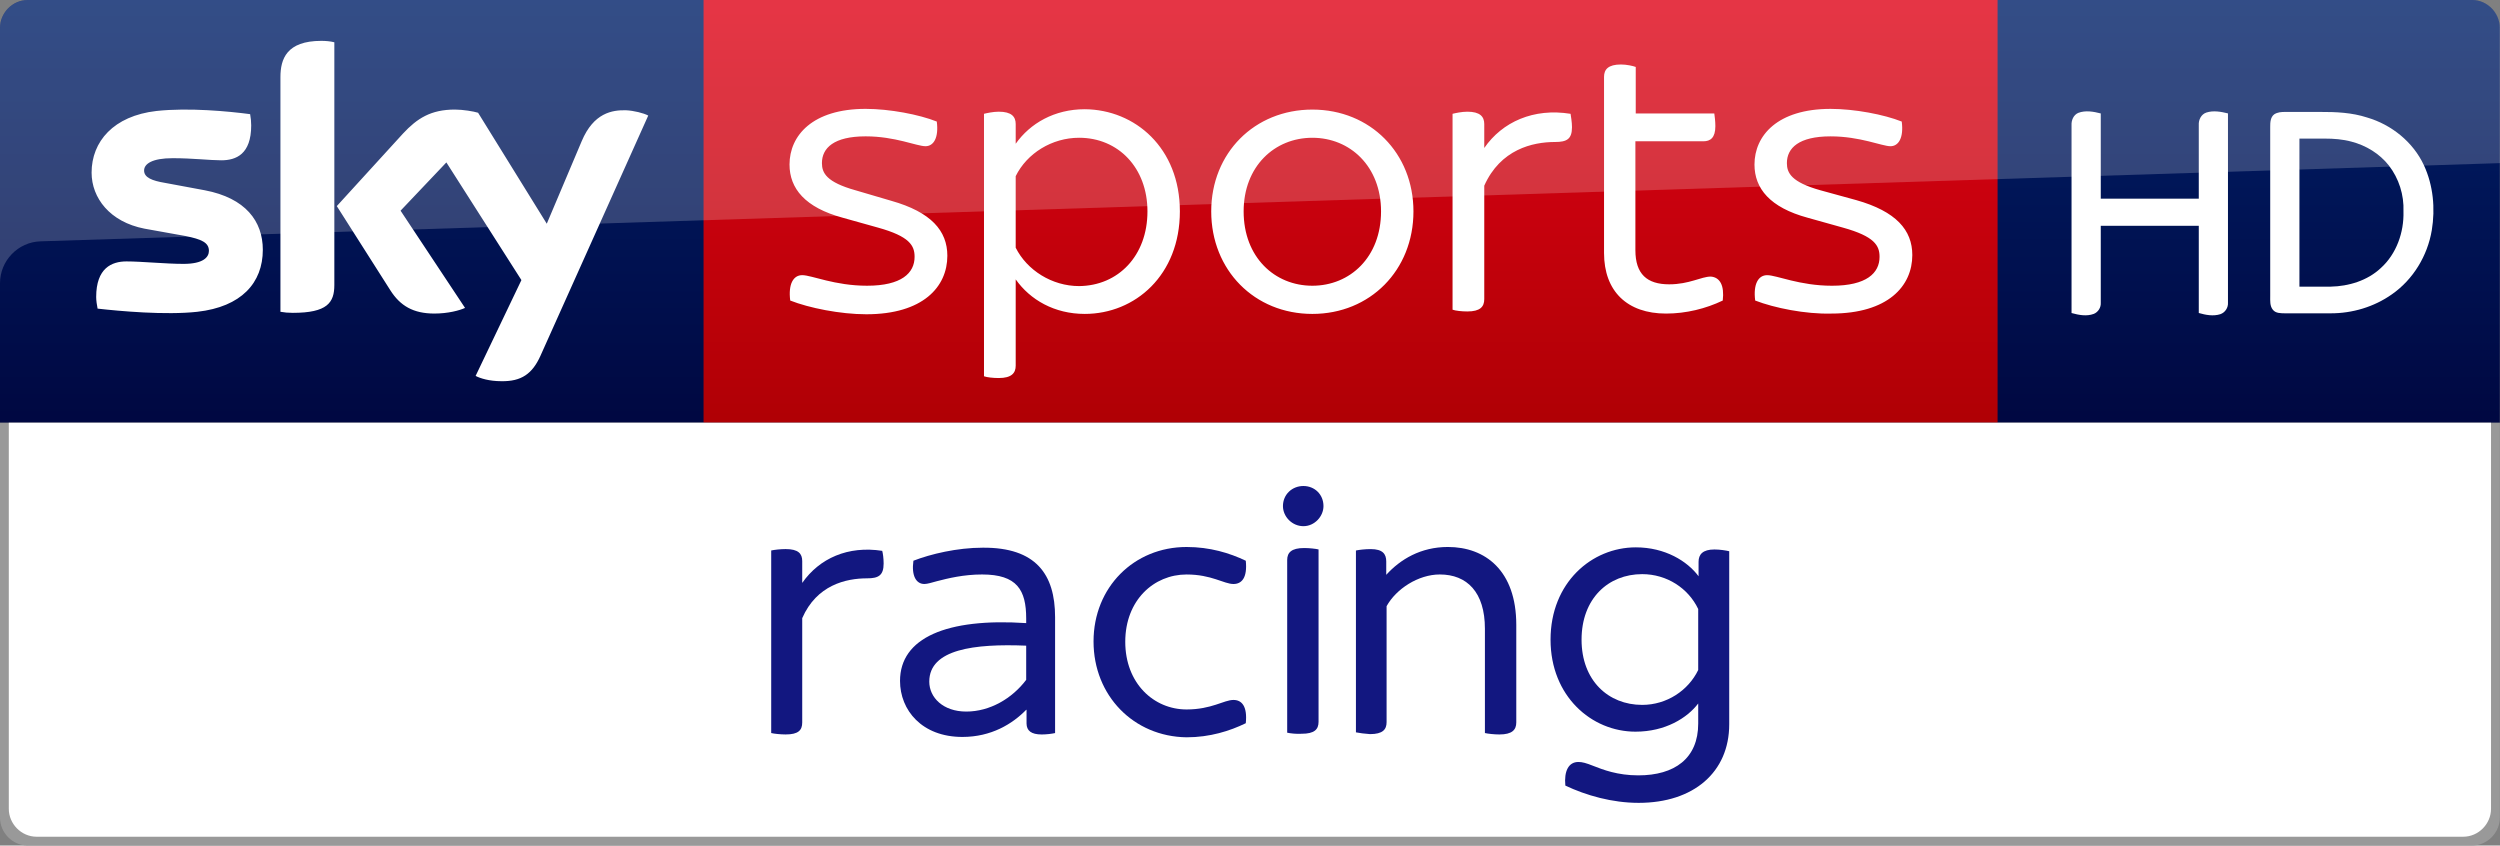
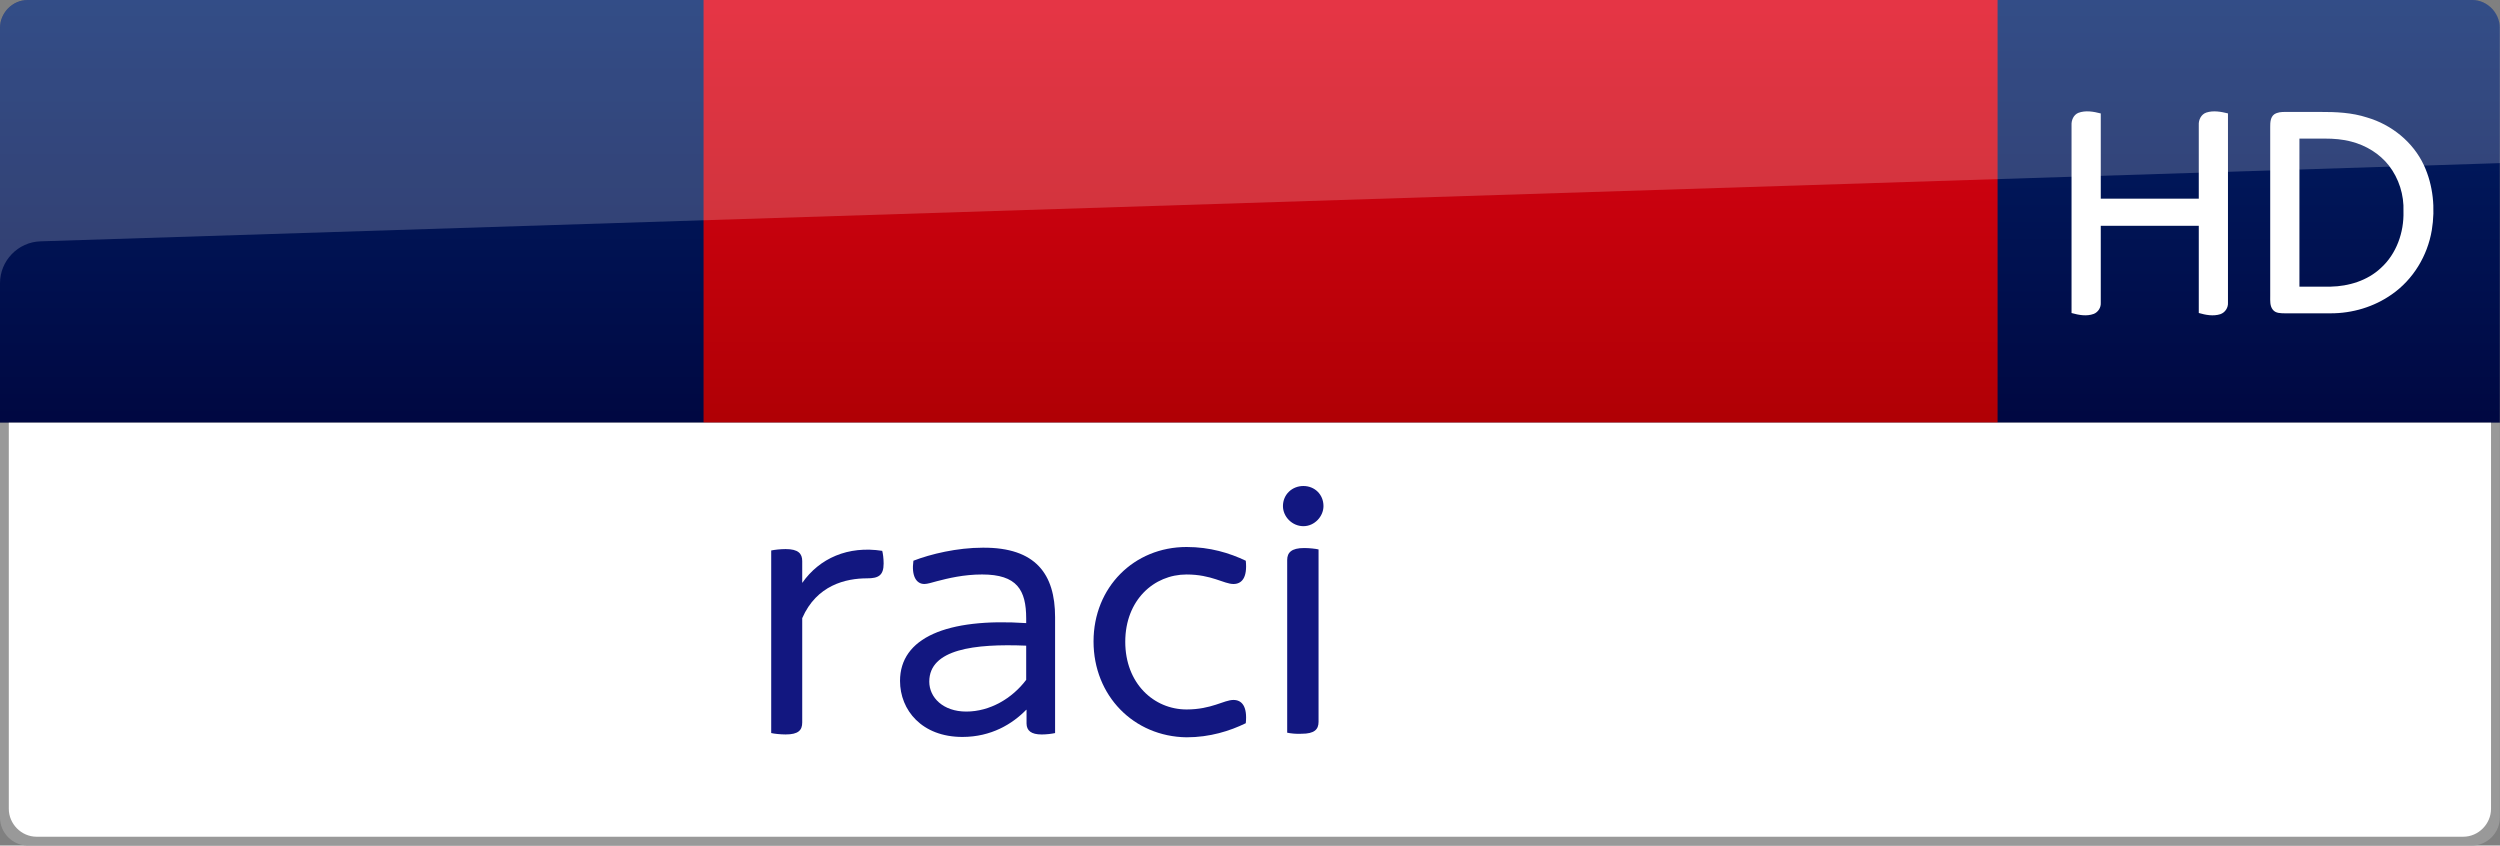
<svg xmlns="http://www.w3.org/2000/svg" id="svg30" width="709.61" height="240" version="1.1" viewBox="0 0 709.61 240">
  <rect x="0" y="0" width="709.61" height="240" fill="#808080" stroke="none" />
  <defs id="defs34">
    <linearGradient id="a" x1="-8599.2" x2="-8599.2" y1="-4719.4" y2="-4553.6" gradientTransform="rotate(180 -4107.9 -2290.4)" gradientUnits="userSpaceOnUse">
      <stop id="stop10" stop-color="#a80002" offset="0" />
      <stop id="stop12" stop-color="#ea021a" offset="1" />
    </linearGradient>
    <linearGradient id="linearGradient4552" x1="99.851" x2="99.851" y1="138.67" y2="-27.096" gradientTransform="matrix(-1 0 0 1 709.56 0)" gradientUnits="userSpaceOnUse">
      <stop id="stop19-4" stop-color="#00043b" offset="0" />
      <stop id="stop21" stop-color="#002672" offset="1" />
    </linearGradient>
  </defs>
  <path id="path24-6-6" d="m7.9 0c-4.4 0-7.9 3.7-7.9 7.9v112.1h709.56v-112.1c2e-5 -4.2-3.5-7.9-7.9-7.9z" fill="url(#linearGradient4552)" />
  <g id="#ffffffff" transform="matrix(.48 0 0 .48 567 0)" fill="#fff">
    <path id="path7" d="m47.72 66.75c4.27-1.63 9.01-0.77 13.3 0.33v50.41h57.96v-43.52c-0.2-3.08 1.41-6.38 4.46-7.41 4.18-1.36 8.64-0.52 12.8 0.5v111.94c0.19 2.95-1.68 5.81-4.48 6.78-4.19 1.35-8.66 0.5-12.78-0.69v-51.58h-57.96v45.56c0.17 2.76-1.52 5.48-4.09 6.53-4.28 1.62-8.94 0.68-13.19-0.49v-111.08c-0.16-2.92 1.16-6.08 3.98-7.28z" />
    <path id="path9" d="m163.6 67.6c1.935-1.25 4.183-1.423 6.447-1.407h20.664c9.42-0.029 18.815 0.355 27.86 3.307 14.45 4.25 27.14 14.48 33.54 28.21 5.52 11.92 6.78 25.54 4.66 38.43-2.52 15.09-11.04 29.21-23.67 37.96-10.48 7.39-23.33 11.21-36.12 11.18h-27.04c-2.47-0.06-5.46 0.05-7.15-2.1-1.87-2.29-1.55-5.41-1.57-8.16v-100.06c-0.01-2.57 0.12-5.67 2.38-7.36m14.9 14.359v87.541h18.52c10.64-0.21 21.64-3.56 29.54-10.93 9.32-8.38 13.81-21.17 13.46-33.53 0.39-9.74-2.69-19.54-8.69-27.24-5.52-7-13.5-11.82-22.09-14.05-5.145-1.391-10.41-1.79-15.703-1.79z" />
  </g>
  <path id="path15" d="m199.7 0h367.3v120h-367.3z" fill="url(#a)" />
-   <path id="path24" d="m135 106.7c1.3 0.7 3.9 1.5 7.3 1.5 5.7 0.1 8.8-2.1 11.1-7.2l30.6-68.2c-1.3-0.7-4.1-1.4-6.3-1.5-3.9-0.1-9.2 0.7-12.6 8.8l-9.9 23.4-19.5-31.5c-1.3-0.4-4.3-0.9-6.6-0.9-6.8 0-10.7 2.5-14.7 6.8l-18.8 20.6 15.2 23.9c2.8 4.4 6.5 6.6 12.5 6.6 3.9 0 7.2-0.9 8.7-1.6l-18.3-27.6 13-13.7 21.3 33.4zm-40.1-25.8c0 5-2 7.9-11.8 7.9-1.3 0-2.4-0.1-3.5-0.3v-66.6c0-5.1 1.7-10.3 11.6-10.3 1.2 0 2.5 0.1 3.7 0.4zm-20.3-10c0 9.4-6.1 16.2-18.6 17.6-9 1-22.1-0.2-28.3-0.9-0.2-1-0.4-2.3-0.4-3.3 0-8.2 4.4-10.1 8.6-10.1 4.3 0 11.1 0.7 16.2 0.7 5.6 0 7.2-1.9 7.2-3.7 0-2.4-2.2-3.3-6.6-4.2l-11.7-2.1c-9.8-1.9-15-8.7-15-15.9 0-8.8 6.2-16.1 18.4-17.5 9.2-1 20.5 0.1 26.6 0.9 0.2 1.1 0.3 2.1 0.3 3.2 0 8.2-4.3 9.9-8.5 9.9-3.2 0-8.1-0.6-13.8-0.6-5.8 0-8.1 1.6-8.1 3.5 0 2 2.3 2.9 5.9 3.5l11.3 2.1c11.6 2.2 16.5 8.8 16.5 16.9m149.7 14.4c-0.6-4.7 0.9-7.2 3.4-7.2 2.7 0 9.2 3 18.4 3 9.8 0 13.5-3.6 13.5-8.2 0-3.2-1.4-5.8-10.4-8.3l-10-2.8c-10.7-2.9-15.1-8.3-15.1-15.1 0-8.2 6.5-15.8 21.6-15.8 6.8 0 15.2 1.6 20.2 3.6 0.6 4.6-0.9 7-3.2 7-2.5 0-8.6-2.8-17-2.8-9 0-12.4 3.3-12.4 7.6 0 2.8 1.3 5.4 9.5 7.7l10.2 3c11.3 3.2 15.9 8.5 15.9 15.6 0 8.8-6.9 16.6-23 16.6-7.4 0-16.3-1.8-21.6-3.9m110.6-25.3c0 18.1-12.7 29.1-27 29.1-8.6 0-15.5-4-19.6-9.8v24.5c0 2.1-1.2 3.5-4.8 3.5-1.6 0-3.4-0.2-4.2-0.5v-74.5c0.8-0.2 2.6-0.6 4.2-0.6 3.6 0 4.8 1.4 4.8 3.5v5.6c4.1-5.8 11-9.8 19.6-9.8 14.3 0.1 27 11 27 29m-9.2 0c0-12.4-8.3-20.9-19.4-20.9-7.7 0-14.8 4.4-18 10.9v20.3c3.2 6.4 10.3 10.9 18 10.9 11.1-0.1 19.4-8.6 19.4-21.2m18.1 0c0-16.6 12.3-28.9 28.7-28.9 16.5 0 28.7 12.4 28.7 28.9 0 16.7-12.3 29.1-28.7 29.1s-28.7-12.4-28.7-29.1m48.2 0c0-12.8-8.8-20.9-19.5-20.9s-19.5 8.1-19.5 20.9c0 13 8.8 21.1 19.5 21.1s19.5-8.1 19.5-21.1m54.2-23.9c0 3.4-1.5 4.2-4.8 4.2-6.4 0-15.5 2.1-20.1 12.4v32.2c0 2.2-1.2 3.5-4.8 3.5-1.6 0-3.4-0.2-4.2-0.5v-55.6c0.8-0.2 2.6-0.6 4.2-0.6 3.6 0 4.8 1.4 4.8 3.5v6.8c5.1-7.4 14-11.4 24.5-9.7 0.1 0.7 0.4 2.4 0.4 3.8m52 49.2c-0.6-4.7 0.9-7.2 3.4-7.2 2.7 0 9.2 3 18.4 3 9.8 0 13.5-3.6 13.5-8.2 0-3.2-1.4-5.8-10.4-8.3l-10-2.8c-10.7-2.9-15.1-8.3-15.1-15.1 0-8.2 6.5-15.8 21.6-15.8 6.8 0 15.2 1.6 20.2 3.6 0.6 4.6-0.9 7-3.2 7-2.4 0-8.6-2.8-17-2.8-9 0-12.4 3.3-12.4 7.6 0 2.8 1.3 5.4 9.5 7.7l10.2 2.8c11.3 3.2 15.9 8.5 15.9 15.6 0 8.8-6.9 16.6-23 16.6-7.3 0.2-16.2-1.6-21.6-3.7m-9.2 0c-4.8 2.3-10.4 3.7-16.1 3.7-11 0-17.6-6.3-17.6-17.2v-50c0-2.1 1.2-3.5 4.8-3.5 1.6 0 3.4 0.4 4.2 0.7v13.2h22.3c0.1 0.7 0.3 2.2 0.3 3.6 0 3.3-1.4 4.3-3.4 4.3h-19.3v30.9c0 6.8 3.3 9.7 9.6 9.7 5.7 0 9.1-2.2 11.8-2.2 2.6 0.2 3.9 2.5 3.4 6.8" fill="#fff" />
  <path id="path28" d="m8 0c-4.4 0-8 3.6-8 8v72.4c0-6.4 5.1-11.7 11.5-11.9l698.11-22.199v-38.301c0-4.4-3.6-8-8-8z" fill="#fff" opacity=".2" />
  <path id="path24-6-6-7" d="m7.9 240c-4.4 0-7.9-3.7-7.9-7.9v-112.1h709.56v112.1c2e-5 4.2-3.5 7.9-7.9 7.9z" fill="#999" />
  <path id="path24-6-6-7-2" d="m10.4 237.5c-4.4 0-7.9-3.7-7.9-7.9v-109.6h704.56v109.6c1e-5 4.2-3.5 7.9-7.9 7.9z" fill="#fff" />
  <g id="g880" transform="matrix(.891 0 0 .891 63.864 -342.39)" fill="#121780">
    <path id="path24994" d="m209.82 563.8c0 3.817-1.684 4.715-5.277 4.715-6.736 0-16.054 2.133-20.657 12.686v33.231c0 2.47-1.235 3.817-5.277 3.817-1.684 0-3.705-0.225-4.603-0.449v-58.155c1.01-0.225 2.919-0.449 4.603-0.449 4.042 0 5.277 1.46 5.277 3.817v6.961c5.501-7.859 14.595-11.9 25.485-10.216 0.225 0.786 0.449 2.47 0.449 4.042" stroke-width="1.123" />
    <g id="g855" stroke-width="1.123">
      <path id="path24992" d="m337.03 545.5c0-3.705 2.919-6.399 6.512-6.399 3.593 0 6.399 2.694 6.399 6.399 0 3.256-2.807 6.399-6.399 6.399-3.593 0-6.512-3.031-6.512-6.399" />
      <path id="path24990" d="m338.38 617.69v-55.011c0-2.358 1.347-3.817 5.389-3.817 1.684 0 3.705 0.225 4.603 0.449v54.899c0 2.47-1.347 3.817-5.389 3.817-1.684 0.112-3.593-0.112-4.603-0.337" />
    </g>
    <path id="path4336" d="m276.69 588.62c0-17.289 12.911-30.088 29.639-30.088 7.41 0 13.697 1.909 18.861 4.378 0.561 5.501-1.347 7.41-3.929 7.41-3.031 0-6.961-3.031-14.932-3.031-10.441 0-19.535 8.196-19.535 21.443 0 13.248 9.094 21.556 19.535 21.556 7.971 0 11.9-3.031 14.932-3.031 2.582 0 4.491 1.909 3.929 7.41-5.052 2.47-11.451 4.491-18.861 4.491-16.84-0.225-29.639-13.248-29.639-30.537" stroke-width="1.123" />
    <path id="path5789" d="m264.44 580.87v36.936c-1.01 0.225-2.694 0.449-4.266 0.449-3.368 0-4.797-1.235-4.827-3.48v-4.378h-0.112c-4.378 4.491-11.115 8.645-20.321 8.645-12.911 0-19.871-8.532-19.871-17.851 0-13.697 14.819-20.096 40.192-18.412v-1.46c0-9.094-2.919-14.034-14.034-14.034-5.95 0-10.89 1.235-14.37 2.133-1.684 0.449-3.031 0.898-4.042 0.898-2.582 0-4.154-2.582-3.48-7.41 5.501-2.133 13.921-4.154 22.117-4.154 16.84-0.112 23.015 8.42 23.015 22.117zm-9.206 19.984v-10.89c-16.503-0.674-30.874 1.123-30.874 11.451 0 5.052 4.378 9.543 11.788 9.543 7.522 0 14.595-4.154 19.086-10.104z" stroke-width="1.123" />
-     <path id="path12" d="m479.2 559.88v55.124c0 15.268-11.339 25.036-28.853 25.036-8.42 0-16.728-2.358-23.352-5.501-0.449-4.603 1.01-7.522 4.154-7.522 1.235 0 2.47 0.337 4.715 1.235 3.143 1.235 7.747 3.031 14.37 3.031 11.564 0 19.086-5.389 19.086-16.503v-6.399c-3.48 4.603-10.441 8.982-19.984 8.982-14.034 0-27.057-11.339-27.057-29.302 0-18.187 13.135-29.414 27.169-29.414 9.318 0 16.391 4.378 19.984 9.206v-4.603c0-2.358 1.347-3.929 5.052-3.929 1.796 0 3.817 0.337 4.715 0.561m-9.88 18.412c-3.143-6.624-9.992-11.115-17.851-11.115-10.778 0-19.31 7.747-19.31 20.882 0 13.023 8.532 20.77 19.31 20.77 7.859 0 14.707-4.603 17.851-11.115z" stroke-width="1.123" />
-     <path id="path5789-1" d="m360.28 617.58v-57.93c1.01-0.225 2.919-0.449 4.715-0.449 3.817 0 4.94 1.572 4.94 3.929v4.266c4.491-4.94 11.002-8.869 19.647-8.869 11.9 0 21.78 7.522 21.78 24.811v31.098c0 2.358-1.347 3.817-5.389 3.817-1.684 0-3.593-0.225-4.603-0.449v-33.231c0-11.676-5.726-17.289-14.37-17.289-6.848 0-13.921 4.603-16.953 10.104v36.936c0 2.358-1.235 3.817-5.277 3.817-1.572-0.112-3.48-0.337-4.491-0.561" stroke-width="1.123" />
  </g>
</svg>